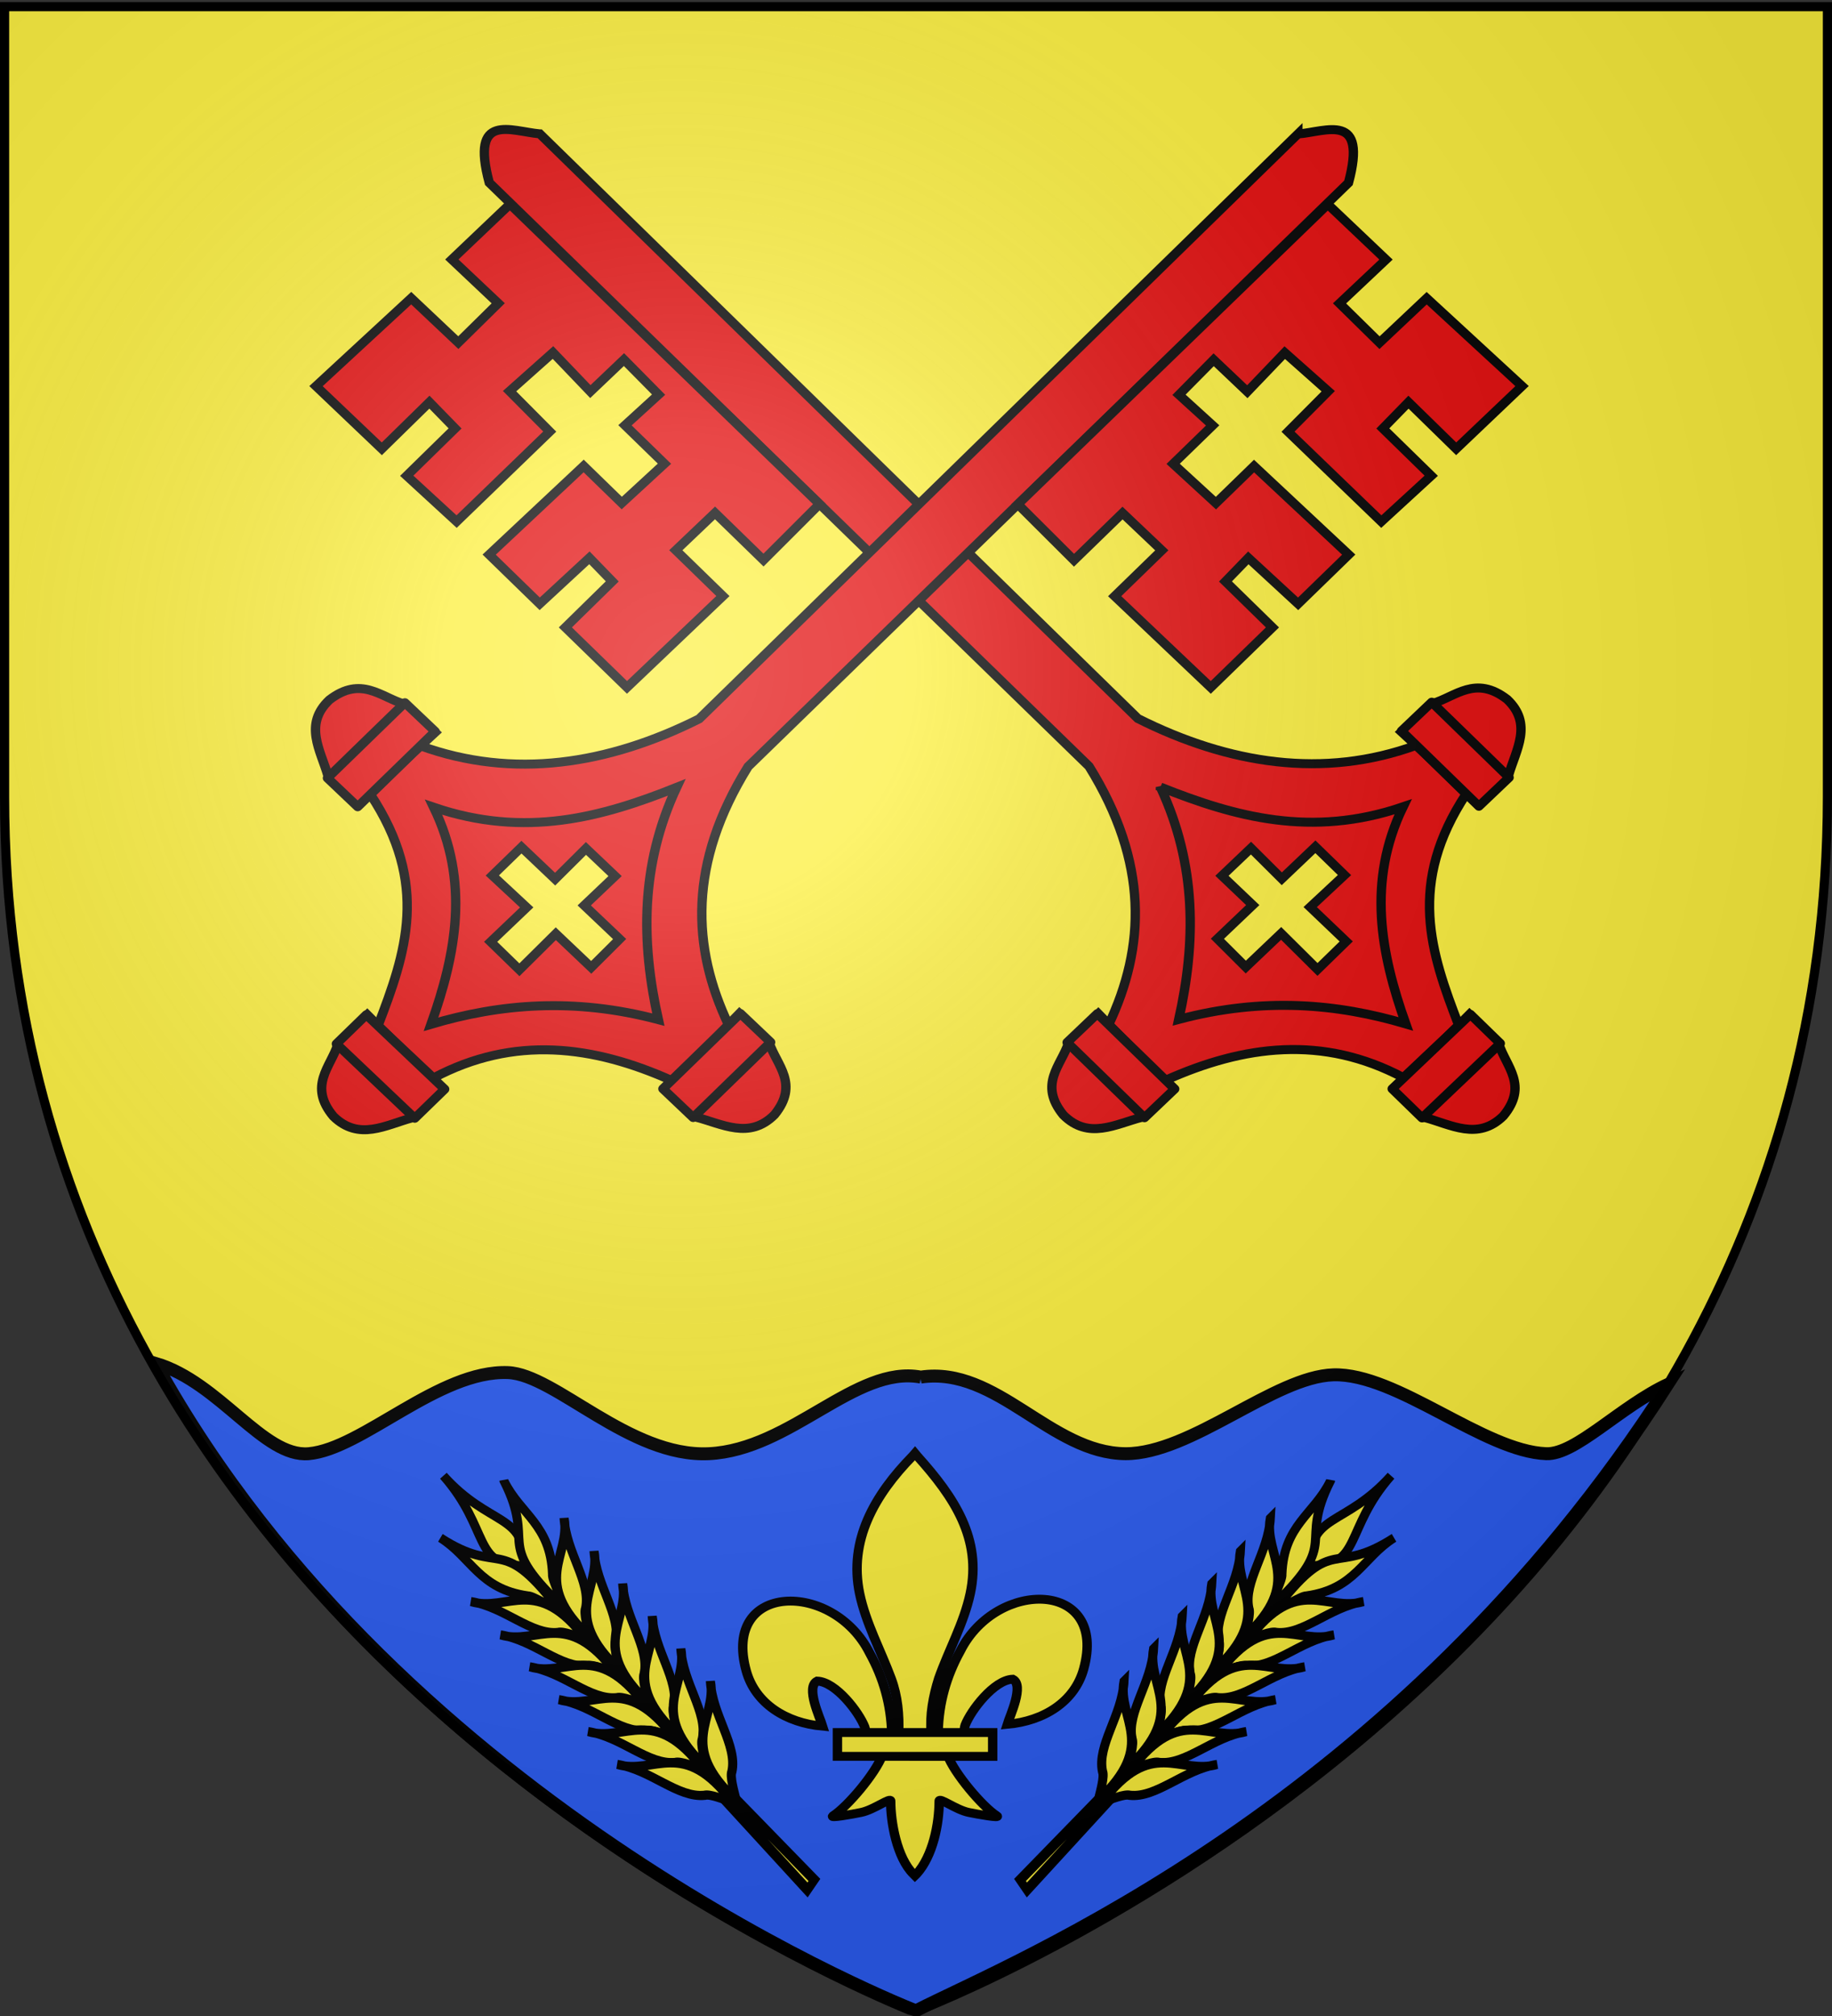
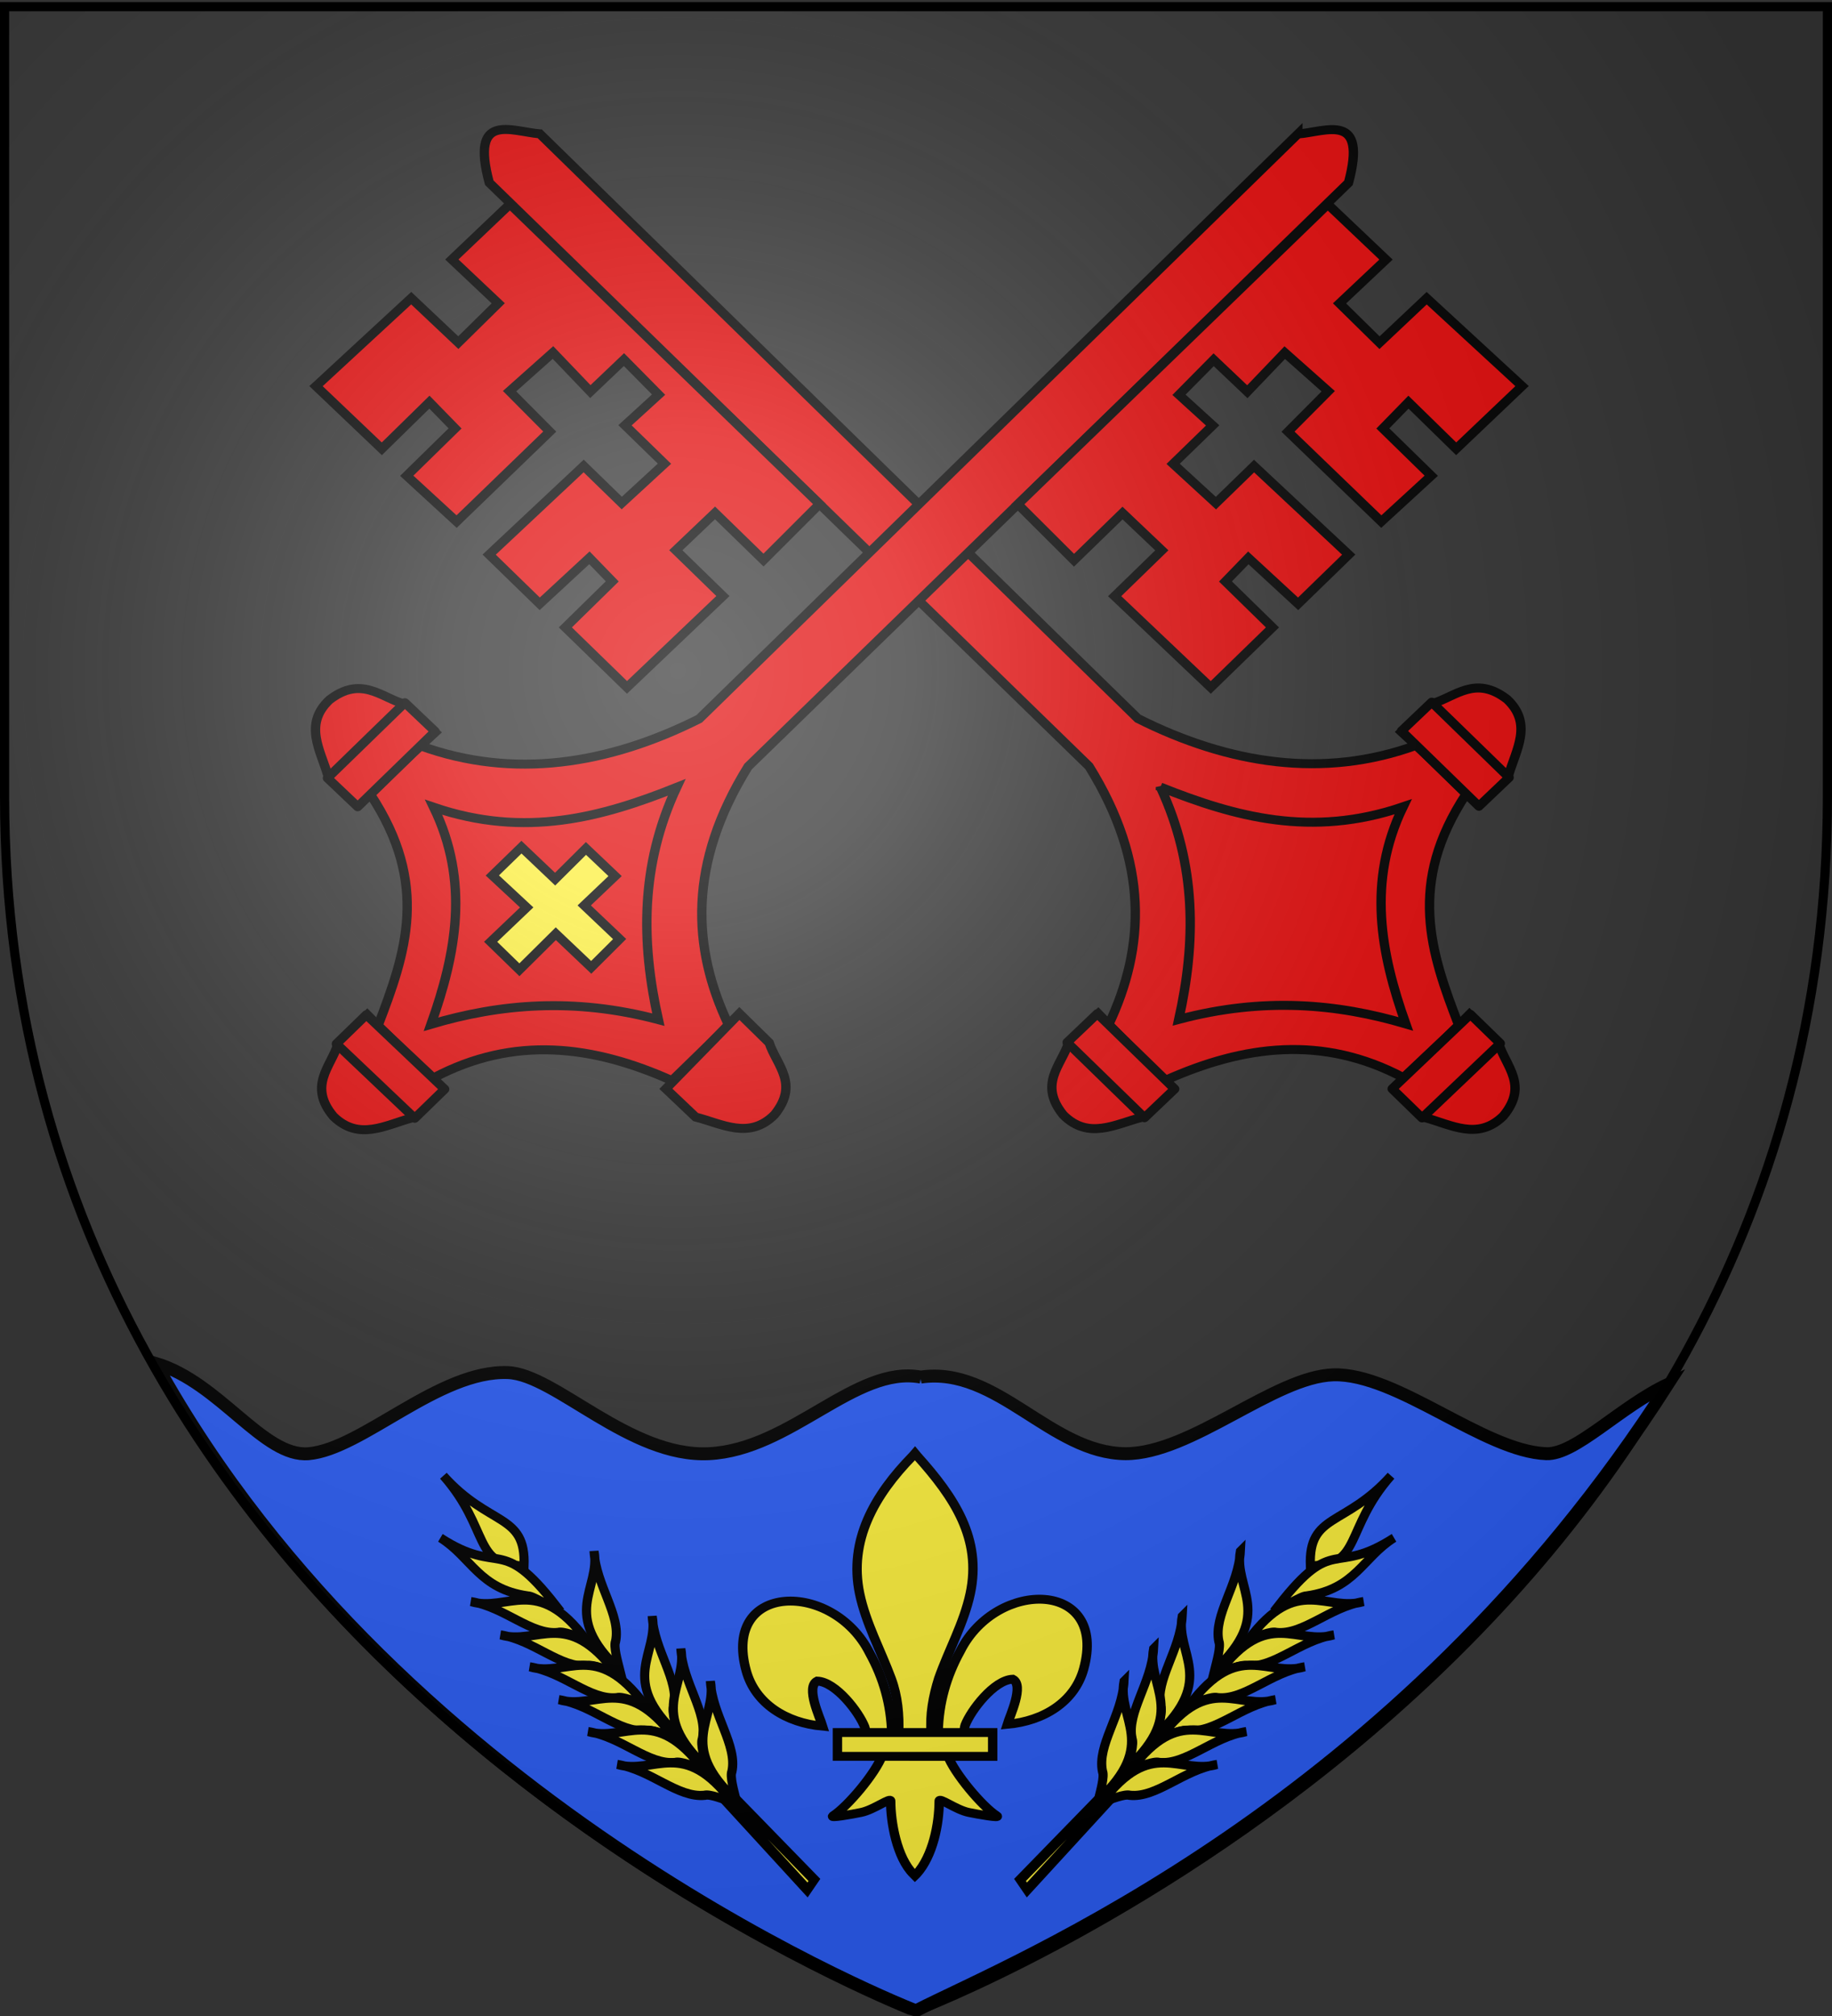
<svg xmlns="http://www.w3.org/2000/svg" xmlns:xlink="http://www.w3.org/1999/xlink" width="600" height="660" version="1.0">
  <rect width="100%" height="100%" fill="#333333" stroke="none" />
  <desc>Flag of Canton of Valais (Wallis)</desc>
  <defs>
    <g id="e">
      <path id="d" d="M0 0v1h.5z" transform="rotate(18 3.157 -.5)" />
      <use xlink:href="#d" width="810" height="540" transform="scale(-1 1)" />
    </g>
    <g id="f">
      <use xlink:href="#e" width="810" height="540" transform="rotate(72)" />
      <use xlink:href="#e" width="810" height="540" transform="rotate(144)" />
    </g>
    <radialGradient xlink:href="#a" id="E" cx="221.445" cy="226.331" r="300" fx="221.445" fy="226.331" gradientTransform="matrix(1.353 0 0 1.349 -77.63 -85.747)" gradientUnits="userSpaceOnUse" />
    <linearGradient id="a">
      <stop offset="0" style="stop-color:white;stop-opacity:.314" />
      <stop offset=".19" style="stop-color:white;stop-opacity:.251" />
      <stop offset=".6" style="stop-color:#6b6b6b;stop-opacity:.125" />
      <stop offset="1" style="stop-color:black;stop-opacity:.125" />
    </linearGradient>
  </defs>
  <g style="display:inline">
-     <path d="M300 658.5s298.5-112.32 298.5-397.772V2.176H1.5v258.552C1.5 546.18 300 658.5 300 658.5" style="fill:#fcef3c;fill-opacity:1;fill-rule:evenodd;stroke:none" />
    <g style="display:inline">
      <path d="M0 0h600v660H0z" style="fill:none;stroke:none" />
    </g>
    <g style="fill:#fff;fill-opacity:1;stroke:#000;stroke-width:6.059;stroke-miterlimit:4;stroke-opacity:1;stroke-dasharray:none">
      <g style="fill:#fff;fill-opacity:1;stroke:#000;stroke-width:2.881;stroke-miterlimit:4;stroke-opacity:1;stroke-dasharray:none;display:inline">
        <path d="M300.395 522.122c-15.745-2.702-31.45 16.197-51.28 17.063-19.151.836-37.136-17.643-48.563-18.063-16.69-.612-35.273 17.027-48.22 18.063-10.905.872-21.454-15.834-36.896-20.094 60.04 100.168 183.777 144.151 183.778 144.151 23.147-10.928 116.098-44.857 182.004-139.554-11.653 4.982-22.4 15.73-29.51 15.497-15.073-.493-36.155-17.969-51.5-17.563-14.231.377-34.394 17.588-50.281 17.563-18.144-.121-31.079-19.563-49.532-17.063z" style="fill:#2b5df2;fill-opacity:1;fill-rule:evenodd;stroke:#000;stroke-width:2.881;stroke-linecap:butt;stroke-linejoin:miter;stroke-miterlimit:4;stroke-opacity:1;stroke-dasharray:none;display:inline" transform="matrix(1.354 0 0 1.47 -105.172 -316.69)" />
        <g style="fill:#e20909">
          <g style="fill:#e20909">
            <g style="fill:#e20909" transform="scale(.608 .585)rotate(-44.688 309.218 -82.73)">
              <path d="m185.25 16.384-1.063 459.17c16.877 52.67 47.301 94.48 96.176 116.153v38.196c-58.041 13.275-76.087 49.641-94.054 89.307l-41.754-.182c-14.002-47.594-48.39-73.442-92.308-89.124v-43.502c44.952-17.017 79.424-49.405 94.43-110.344V16.642c20.63-35.41 28.4-12.372 38.572-.258z" style="fill:#e20909;fill-opacity:1;fill-rule:evenodd;stroke:#000;stroke-width:5.029;stroke-linecap:butt;stroke-linejoin:miter;stroke-miterlimit:4;stroke-opacity:1;stroke-dasharray:none" />
              <path d="M165.849 511.346c16.77 40.005 37.76 77.558 85.152 99.783-43.053 16.005-66.134 49.587-84.402 87.403-18.304-34.08-43.912-64.667-85.153-87.778 36.754-24.085 67.578-54.397 84.403-99.408z" style="fill:#e20909;fill-opacity:1;fill-rule:evenodd;stroke:#000;stroke-width:5.029;stroke-linecap:butt;stroke-linejoin:miter;stroke-miterlimit:4;stroke-opacity:1;stroke-dasharray:none" />
              <g style="fill:#e20909;fill-opacity:1;stroke-width:5.029;stroke-miterlimit:4;stroke-dasharray:none">
                <path d="m300.473 593.682 1.501 57.77h22.507c12.883-7.348 29.577-11.156 29.26-30.76-2.556-21.753-18.652-20.484-30.385-26.635z" style="fill:#e20909;fill-opacity:1;fill-rule:evenodd;stroke:#000;stroke-width:5.029;stroke-linecap:butt;stroke-linejoin:miter;stroke-miterlimit:4;stroke-opacity:1;stroke-dasharray:none" transform="translate(-20.586 -12.937)" />
                <path d="M300.849 593.307h22.883v59.269h-22.883z" style="fill:#e20909;fill-opacity:1;stroke:#000;stroke-width:5.029;stroke-linecap:round;stroke-linejoin:round;stroke-miterlimit:4;stroke-opacity:1;stroke-dasharray:none" transform="translate(-20.586 -12.937)" />
              </g>
              <g style="fill:#e20909;fill-opacity:1;stroke-width:5.029;stroke-miterlimit:4;stroke-dasharray:none">
                <path d="m300.473 593.682 1.501 57.77h22.507c12.883-7.348 29.577-11.156 29.26-30.76-2.556-21.753-18.652-20.484-30.385-26.635z" style="fill:#e20909;fill-opacity:1;fill-rule:evenodd;stroke:#000;stroke-width:5.029;stroke-linecap:butt;stroke-linejoin:miter;stroke-miterlimit:4;stroke-opacity:1;stroke-dasharray:none" transform="matrix(-1 0 0 1 353.35 -15.688)" />
                <path d="M300.849 593.307h22.883v59.269h-22.883z" style="fill:#e20909;fill-opacity:1;stroke:#000;stroke-width:5.029;stroke-linecap:round;stroke-linejoin:round;stroke-miterlimit:4;stroke-opacity:1;stroke-dasharray:none" transform="matrix(-1 0 0 1 353.35 -15.688)" />
              </g>
              <path d="m194.733 718.85-57.769 1.5v22.507c7.348 12.882 11.155 29.577 30.76 29.26 21.752-2.556 20.483-18.653 26.634-30.386z" style="fill:#e20909;fill-opacity:1;fill-rule:evenodd;stroke:#000;stroke-width:5.029;stroke-linecap:butt;stroke-linejoin:miter;stroke-miterlimit:4;stroke-opacity:1;stroke-dasharray:none" />
              <path d="M719.224-195.109h22.882v59.269h-22.882z" style="fill:#e20909;fill-opacity:1;stroke:#000;stroke-width:5.029;stroke-linecap:round;stroke-linejoin:round;stroke-miterlimit:4;stroke-opacity:1;stroke-dasharray:none" transform="rotate(90)" />
-               <path d="M154.491 569.957h22.016l-.265 23.872h25.464v22.281l-25.73-.265.266 27.321-22.016.265.265-28.116h-26.79l.265-22.016h26.79z" style="fill:#fcef3c;fill-opacity:1;fill-rule:evenodd;stroke:#000;stroke-width:5.029;stroke-linecap:butt;stroke-linejoin:miter;stroke-miterlimit:4;stroke-opacity:1;stroke-dasharray:none" />
              <path d="M146.147 33.026h-44.032l.53 35.014-30.768.53-.53-35.543L.258 31.966l.53 49.867 36.605-.53-.53 20.159-37.136.53L.79 139.127l71.088-.53.53-31.3 31.83 1.061-1.06 29.708h25.463l-.53 27.056-24.934-.53v30.238l-31.83-.53v-29.178l-71.087-.53v38.726l37.135.53-.53 18.038-36.075.53v47.215h72.679v-36.074h29.708v37.135l43.501-1.061z" style="fill:#e20909;fill-opacity:1;fill-rule:evenodd;stroke:#000;stroke-width:5.029;stroke-linecap:butt;stroke-linejoin:miter;stroke-miterlimit:4;stroke-opacity:1;stroke-dasharray:none" />
              <g style="stroke:#000;stroke-opacity:1;stroke-width:19.256;stroke-miterlimit:4;stroke-dasharray:none">
                <path d="M407.03 608.7c1.424-61.957 16.75-119.54 45.289-174.11 74.714-157.185 302.92-153.431 252.615 38.812-18.537 70.84-81.509 112.474-156.319 119.615 5.4-18.665 35.1-84.652 11.125-97.562-38.339 1.449-85.945 67.706-97.393 99.301-1.653 4.536-1.19 9.778-3.036 14.24" style="fill:#fcef3c;fill-opacity:1;fill-rule:evenodd;stroke:#000;stroke-width:19.256;stroke-linecap:butt;stroke-linejoin:miter;stroke-miterlimit:4;stroke-opacity:1;stroke-dasharray:none;display:inline" transform="matrix(.187 .185 -.182 .184 -256.307 615.655)" />
                <g style="display:inline;stroke:#000;stroke-opacity:1;stroke-width:19.256;stroke-miterlimit:4;stroke-dasharray:none">
                  <g style="fill:#fcef3c;fill-opacity:1;stroke:#000;stroke-width:19.256;stroke-miterlimit:4;stroke-opacity:1;stroke-dasharray:none">
                    <path d="M350.523 657.372c-1.425-61.956-16.751-119.54-45.29-174.108-74.714-157.186-302.92-153.432-252.615 38.81 18.537 70.84 81.509 112.475 156.319 119.616-5.4-18.665-35.1-84.652-11.124-97.562 38.338 1.449 85.944 67.706 97.392 99.301 1.653 4.536 1.19 9.778 3.036 14.24" style="fill:#fcef3c;fill-opacity:1;fill-rule:evenodd;stroke:#000;stroke-width:19.256;stroke-linecap:butt;stroke-linejoin:miter;stroke-miterlimit:4;stroke-opacity:1;stroke-dasharray:none" transform="matrix(.187 .185 -.182 .184 -255.414 600.312)" />
                    <path d="M393.626 57.12c-78.714 84.85-131.565 182.962-108.781 298.031 12.57 63.484 43.041 122.28 64.53 183.438 13.437 38.37 16.873 78.452 15.282 118.781h66.781c-3.196-40.626 3.807-79.998 15.282-118.781 20.474-61.538 51.625-119.906 64.53-183.438 24.129-118.779-32.506-208.36-108.437-297.656l-4.64-5.918z" style="fill:#fcef3c;fill-opacity:1;fill-rule:nonzero;stroke:#000;stroke-width:19.256;stroke-linecap:butt;stroke-linejoin:miter;stroke-miterlimit:4;stroke-opacity:1;stroke-dasharray:none" transform="matrix(.187 .185 -.182 .184 -255.414 600.312)" />
                    <path d="M331.345 704.401c-13.962 39.13-70.889 110.792-101.125 131.22-7.843 5.297 37.486-3.052 57.78-7.5 26.62-5.835 61.218-34.198 60.407-24.188-.075 45.838 12.811 122.324 46.406 157.468l3.182 3.388 3.287-3.388c33.578-39.17 46.238-108.042 46.406-157.468-.81-10.01 33.788 18.353 60.407 24.187 20.295 4.449 65.623 12.798 57.78 7.5-30.236-20.427-87.131-92.089-101.093-131.219z" style="fill:#fcef3c;fill-opacity:1;fill-rule:evenodd;stroke:#000;stroke-width:19.256;stroke-linecap:butt;stroke-linejoin:miter;stroke-miterlimit:4;stroke-opacity:1;stroke-dasharray:none" transform="matrix(.187 .185 -.182 .184 -255.414 600.312)" />
                    <path d="M239.352 655.379H557.24v51.503H239.352z" style="fill:#fcef3c;fill-opacity:1;stroke:#000;stroke-width:19.256;stroke-miterlimit:4;stroke-opacity:1;stroke-dasharray:none" transform="matrix(.187 .185 -.182 .184 -255.414 600.312)" />
                  </g>
                </g>
              </g>
              <g id="D" style="stroke:#000;stroke-opacity:1;stroke-width:4.585;stroke-miterlimit:4;stroke-dasharray:none">
                <g style="display:inline;stroke:#000;stroke-opacity:1;stroke-width:4.585;stroke-miterlimit:4;stroke-dasharray:none">
                  <g style="fill:#fcef3c;fill-opacity:1;stroke:#000;stroke-width:5.11;stroke-miterlimit:4;stroke-opacity:1;stroke-dasharray:none;display:inline">
                    <g style="fill:#fcef3c;fill-opacity:1;stroke:#000;stroke-width:3.926;stroke-miterlimit:4;stroke-opacity:1;stroke-dasharray:none">
                      <path d="M1236.49 151.036c-19.492 22.086-11.329 38.487-33.552 37.355-1.55-22.515 14.378-16.025 33.552-37.355z" style="fill:#fcef3c;fill-opacity:1;fill-rule:evenodd;stroke:#000;stroke-width:3.926;stroke-linecap:butt;stroke-linejoin:miter;stroke-miterlimit:4;stroke-opacity:1;stroke-dasharray:none;display:inline" transform="matrix(-.861 -.909 -.895 .96 820.016 1492.723)" />
                      <g style="fill:#fcef3c;fill-opacity:1;stroke:#000;stroke-width:3.926;stroke-miterlimit:4;stroke-opacity:1;stroke-dasharray:none">
-                         <path d="M1210.439 152.46c-13.245 27.249 5.454 25.133-22.223 51.588-1.133-3.377 2.916-9.587 2.551-12.342.138-21.16 13.048-25.216 19.672-39.246zM1185.042 167.54c-2.531 16.137 15.772 27.116-9.524 50.397.91-4.095 2.412-9.997 1.461-12.117-2.788-11.344 7.74-23.86 8.063-38.28z" style="fill:#fcef3c;fill-opacity:1;fill-rule:evenodd;stroke:#000;stroke-width:3.926;stroke-linecap:butt;stroke-linejoin:miter;stroke-miterlimit:4;stroke-opacity:1;stroke-dasharray:none;display:inline" transform="matrix(-.861 -.909 -.895 .96 820.016 1492.723)" />
                        <path d="M1172.578 181.23c-2.53 16.138 15.772 27.117-9.524 50.397.91-4.095 2.412-9.997 1.461-12.117-2.788-11.344 7.74-23.86 8.063-38.28z" style="fill:#fcef3c;fill-opacity:1;fill-rule:evenodd;stroke:#000;stroke-width:3.926;stroke-linecap:butt;stroke-linejoin:miter;stroke-miterlimit:4;stroke-opacity:1;stroke-dasharray:none;display:inline" transform="matrix(-.861 -.909 -.895 .96 820.016 1492.723)" />
-                         <path d="M1160.673 194.722c-2.53 16.138 15.772 27.117-9.524 50.397.91-4.095 2.412-9.997 1.461-12.117-2.788-11.344 7.74-23.86 8.063-38.28z" style="fill:#fcef3c;fill-opacity:1;fill-rule:evenodd;stroke:#000;stroke-width:3.926;stroke-linecap:butt;stroke-linejoin:miter;stroke-miterlimit:4;stroke-opacity:1;stroke-dasharray:none;display:inline" transform="matrix(-.861 -.909 -.895 .96 820.016 1492.723)" />
                        <path d="M1148.372 208.214c-2.531 16.138 15.772 27.117-9.524 50.397.91-4.095 2.412-9.997 1.46-12.117-2.787-11.344 7.74-23.86 8.064-38.28z" style="fill:#fcef3c;fill-opacity:1;fill-rule:evenodd;stroke:#000;stroke-width:3.926;stroke-linecap:butt;stroke-linejoin:miter;stroke-miterlimit:4;stroke-opacity:1;stroke-dasharray:none;display:inline" transform="matrix(-.861 -.909 -.895 .96 820.016 1492.723)" />
                        <path d="M1136.467 221.706c-2.531 16.138 15.772 27.117-9.524 50.397.91-4.095 2.412-9.997 1.461-12.117-2.788-11.344 7.74-23.86 8.063-38.28z" style="fill:#fcef3c;fill-opacity:1;fill-rule:evenodd;stroke:#000;stroke-width:3.926;stroke-linecap:butt;stroke-linejoin:miter;stroke-miterlimit:4;stroke-opacity:1;stroke-dasharray:none;display:inline" transform="matrix(-.861 -.909 -.895 .96 820.016 1492.723)" />
                        <path d="M1124.165 235.198c-2.53 16.138 15.773 27.117-9.524 50.397.91-4.095 2.412-9.996 1.461-12.117-2.788-11.344 7.74-23.86 8.063-38.28z" style="fill:#fcef3c;fill-opacity:1;fill-rule:evenodd;stroke:#000;stroke-width:3.926;stroke-linecap:butt;stroke-linejoin:miter;stroke-miterlimit:4;stroke-opacity:1;stroke-dasharray:none;display:inline" transform="matrix(-.861 -.909 -.895 .96 820.016 1492.723)" />
                      </g>
                      <g style="fill:#fcef3c;fill-opacity:1;stroke:#000;stroke-width:3.926;stroke-miterlimit:4;stroke-opacity:1;stroke-dasharray:none;display:inline">
                        <path d="M1210.439 152.46c-13.245 27.249 5.454 25.133-22.223 51.588-1.133-3.377 2.916-9.587 2.551-12.342.138-21.16 13.048-25.216 19.672-39.246zM1185.042 167.54c-2.531 16.137 15.772 27.116-9.524 50.397.91-4.095 2.412-9.997 1.461-12.117-2.788-11.344 7.74-23.86 8.063-38.28z" style="fill:#fcef3c;fill-opacity:1;fill-rule:evenodd;stroke:#000;stroke-width:3.926;stroke-linecap:butt;stroke-linejoin:miter;stroke-miterlimit:4;stroke-opacity:1;stroke-dasharray:none;display:inline" transform="matrix(.98 -.859 .763 1.004 -1707.914 1424.02)" />
                        <path d="M1172.578 181.23c-2.53 16.138 15.772 27.117-9.524 50.397.91-4.095 2.412-9.997 1.461-12.117-2.788-11.344 7.74-23.86 8.063-38.28z" style="fill:#fcef3c;fill-opacity:1;fill-rule:evenodd;stroke:#000;stroke-width:3.926;stroke-linecap:butt;stroke-linejoin:miter;stroke-miterlimit:4;stroke-opacity:1;stroke-dasharray:none;display:inline" transform="matrix(.98 -.859 .763 1.004 -1707.914 1424.02)" />
                        <path d="M1160.673 194.722c-2.53 16.138 15.772 27.117-9.524 50.397.91-4.095 2.412-9.997 1.461-12.117-2.788-11.344 7.74-23.86 8.063-38.28z" style="fill:#fcef3c;fill-opacity:1;fill-rule:evenodd;stroke:#000;stroke-width:3.926;stroke-linecap:butt;stroke-linejoin:miter;stroke-miterlimit:4;stroke-opacity:1;stroke-dasharray:none;display:inline" transform="matrix(.98 -.859 .763 1.004 -1707.914 1424.02)" />
                        <path d="M1148.372 208.214c-2.531 16.138 15.772 27.117-9.524 50.397.91-4.095 2.412-9.997 1.46-12.117-2.787-11.344 7.74-23.86 8.064-38.28z" style="fill:#fcef3c;fill-opacity:1;fill-rule:evenodd;stroke:#000;stroke-width:3.926;stroke-linecap:butt;stroke-linejoin:miter;stroke-miterlimit:4;stroke-opacity:1;stroke-dasharray:none;display:inline" transform="matrix(.98 -.859 .763 1.004 -1707.914 1424.02)" />
                        <path d="M1136.467 221.706c-2.531 16.138 15.772 27.117-9.524 50.397.91-4.095 2.412-9.997 1.461-12.117-2.788-11.344 7.74-23.86 8.063-38.28z" style="fill:#fcef3c;fill-opacity:1;fill-rule:evenodd;stroke:#000;stroke-width:3.926;stroke-linecap:butt;stroke-linejoin:miter;stroke-miterlimit:4;stroke-opacity:1;stroke-dasharray:none;display:inline" transform="matrix(.98 -.859 .763 1.004 -1707.914 1424.02)" />
                        <path d="M1124.165 235.198c-2.53 16.138 15.773 27.117-9.524 50.397.91-4.095 2.412-9.996 1.461-12.117-2.788-11.344 7.74-23.86 8.063-38.28z" style="fill:#fcef3c;fill-opacity:1;fill-rule:evenodd;stroke:#000;stroke-width:3.926;stroke-linecap:butt;stroke-linejoin:miter;stroke-miterlimit:4;stroke-opacity:1;stroke-dasharray:none;display:inline" transform="matrix(.98 -.859 .763 1.004 -1707.914 1424.02)" />
                      </g>
                    </g>
                    <path d="m1113.644 308.301-1.207 74.045-6.035-1.795 3.017-72.025z" style="fill:#fcef3c;fill-opacity:1;fill-rule:evenodd;stroke:#000;stroke-width:5.11;stroke-linecap:butt;stroke-linejoin:miter;stroke-miterlimit:4;stroke-opacity:1;stroke-dasharray:none" transform="matrix(-1.066 -.039 -.069 .907 808.908 513.1)" />
                  </g>
                </g>
              </g>
              <use xlink:href="#D" width="600" height="660" style="stroke:#000;stroke-opacity:1;stroke-width:5.029;stroke-miterlimit:4;stroke-dasharray:none" transform="scale(-1 1)rotate(-89.375 0 492.732)" />
            </g>
            <g style="fill:#e20909;stroke-width:5.029;stroke-miterlimit:4;stroke-dasharray:none">
              <path d="m188.521 19.62-1.061 459.17c16.877 52.672 47.301 94.482 96.177 116.155v38.196c-58.042 13.275-76.088 49.64-94.055 89.307l-41.754-.182c-14.002-47.594-48.39-73.443-92.308-89.125V589.64c44.952-17.018 79.424-49.406 94.43-110.345V19.878c20.628-35.41 28.398-12.372 38.571-.257z" style="fill:#e20909;fill-opacity:1;fill-rule:evenodd;stroke:#000;stroke-width:5.029;stroke-linecap:butt;stroke-linejoin:miter;stroke-miterlimit:4;stroke-opacity:1;stroke-dasharray:none" transform="matrix(-.433 -.411 -.428 .416 515.082 113.207)" />
              <path d="M169.122 514.583c16.77 40.005 37.76 77.559 85.152 99.783-43.053 16.005-66.134 49.587-84.402 87.404-18.304-34.08-43.913-64.668-85.153-87.779 36.754-24.085 67.578-54.397 84.403-99.408z" style="fill:#e20909;fill-opacity:1;fill-rule:evenodd;stroke:#000;stroke-width:5.029;stroke-linecap:butt;stroke-linejoin:miter;stroke-miterlimit:4;stroke-opacity:1;stroke-dasharray:none" transform="matrix(-.433 -.411 -.428 .416 515.082 113.207)" />
              <g style="fill:#e20909;fill-opacity:1;stroke-width:5.029;stroke-miterlimit:4;stroke-dasharray:none">
                <path d="m300.473 593.682 1.501 57.77h22.507c12.883-7.348 29.577-11.156 29.26-30.76-2.556-21.753-18.652-20.484-30.385-26.635z" style="fill:#e20909;fill-opacity:1;fill-rule:evenodd;stroke:#000;stroke-width:5.029;stroke-linecap:butt;stroke-linejoin:miter;stroke-miterlimit:4;stroke-opacity:1;stroke-dasharray:none" transform="matrix(-.433 -.411 -.428 .416 526.722 116.295)" />
                <path d="M300.849 593.307h22.883v59.269h-22.883z" style="fill:#e20909;fill-opacity:1;stroke:#000;stroke-width:5.029;stroke-linecap:round;stroke-linejoin:round;stroke-miterlimit:4;stroke-opacity:1;stroke-dasharray:none" transform="matrix(-.433 -.411 -.428 .416 526.722 116.295)" />
              </g>
              <g style="fill:#e20909;fill-opacity:1;stroke-width:5.029;stroke-miterlimit:4;stroke-dasharray:none">
                <path d="m300.473 593.682 1.501 57.77h22.507c12.883-7.348 29.577-11.156 29.26-30.76-2.556-21.753-18.652-20.484-30.385-26.635z" style="fill:#e20909;fill-opacity:1;fill-rule:evenodd;stroke:#000;stroke-width:5.029;stroke-linecap:butt;stroke-linejoin:miter;stroke-miterlimit:4;stroke-opacity:1;stroke-dasharray:none" transform="matrix(.433 .411 -.428 .416 366.147 -38.665)" />
-                 <path d="M300.849 593.307h22.883v59.269h-22.883z" style="fill:#e20909;fill-opacity:1;stroke:#000;stroke-width:5.029;stroke-linecap:round;stroke-linejoin:round;stroke-miterlimit:4;stroke-opacity:1;stroke-dasharray:none" transform="matrix(.433 .411 -.428 .416 366.147 -38.665)" />
              </g>
              <path d="m198.006 722.087-57.769 1.5v22.508c7.348 12.882 11.155 29.577 30.76 29.26 21.752-2.556 20.483-18.653 26.634-30.386z" style="fill:#e20909;fill-opacity:1;fill-rule:evenodd;stroke:#000;stroke-width:5.029;stroke-linecap:butt;stroke-linejoin:miter;stroke-miterlimit:4;stroke-opacity:1;stroke-dasharray:none" transform="matrix(-.433 -.411 -.428 .416 515.082 113.207)" />
              <path d="M722.462-198.381h22.883v59.269h-22.883z" style="fill:#e20909;fill-opacity:1;stroke:#000;stroke-width:5.029;stroke-linecap:round;stroke-linejoin:round;stroke-miterlimit:4;stroke-opacity:1;stroke-dasharray:none" transform="matrix(-.428 .416 .433 .411 515.082 113.207)" />
              <path d="M157.764 573.194h22.016l-.265 23.873h25.464v22.28l-25.73-.264.266 27.32-22.016.266.265-28.117h-26.79l.265-22.016h26.79z" style="fill:#fcef3c;fill-opacity:1;fill-rule:evenodd;stroke:#000;stroke-width:5.029;stroke-linecap:butt;stroke-linejoin:miter;stroke-miterlimit:4;stroke-opacity:1;stroke-dasharray:none" transform="matrix(-.433 -.411 -.428 .416 515.082 113.207)" />
              <path d="M149.42 36.263h-44.033l.53 35.013-30.768.53-.531-35.543-71.087-1.061.53 49.867 36.605-.53-.53 20.159-37.136.53 1.061 37.136 71.088-.53.53-31.3 31.83 1.06-1.06 29.709h25.463l-.53 27.055-24.934-.53v30.239l-31.83-.53v-29.179l-71.087-.53v38.727l37.135.53-.53 18.037-36.075.53v47.216H76.74v-36.075h29.708v37.136l43.502-1.061z" style="fill:#e20909;fill-opacity:1;fill-rule:evenodd;stroke:#000;stroke-width:5.029;stroke-linecap:butt;stroke-linejoin:miter;stroke-miterlimit:4;stroke-opacity:1;stroke-dasharray:none" transform="matrix(-.433 -.411 -.428 .416 515.082 113.207)" />
            </g>
          </g>
        </g>
      </g>
    </g>
  </g>
  <path d="M300 658.5s298.5-112.32 298.5-397.772V2.176H1.5v258.552C1.5 546.18 300 658.5 300 658.5" style="opacity:1;fill:url(#E);fill-opacity:1;fill-rule:evenodd;stroke:none;stroke-width:1px;stroke-linecap:butt;stroke-linejoin:miter;stroke-opacity:1" />
  <path d="M300 658.5S1.5 546.18 1.5 260.728V2.176h597v258.552C598.5 546.18 300 658.5 300 658.5z" style="opacity:1;fill:none;fill-opacity:1;fill-rule:evenodd;stroke:#000;stroke-width:3;stroke-linecap:butt;stroke-linejoin:miter;stroke-miterlimit:4;stroke-dasharray:none;stroke-opacity:1" />
</svg>